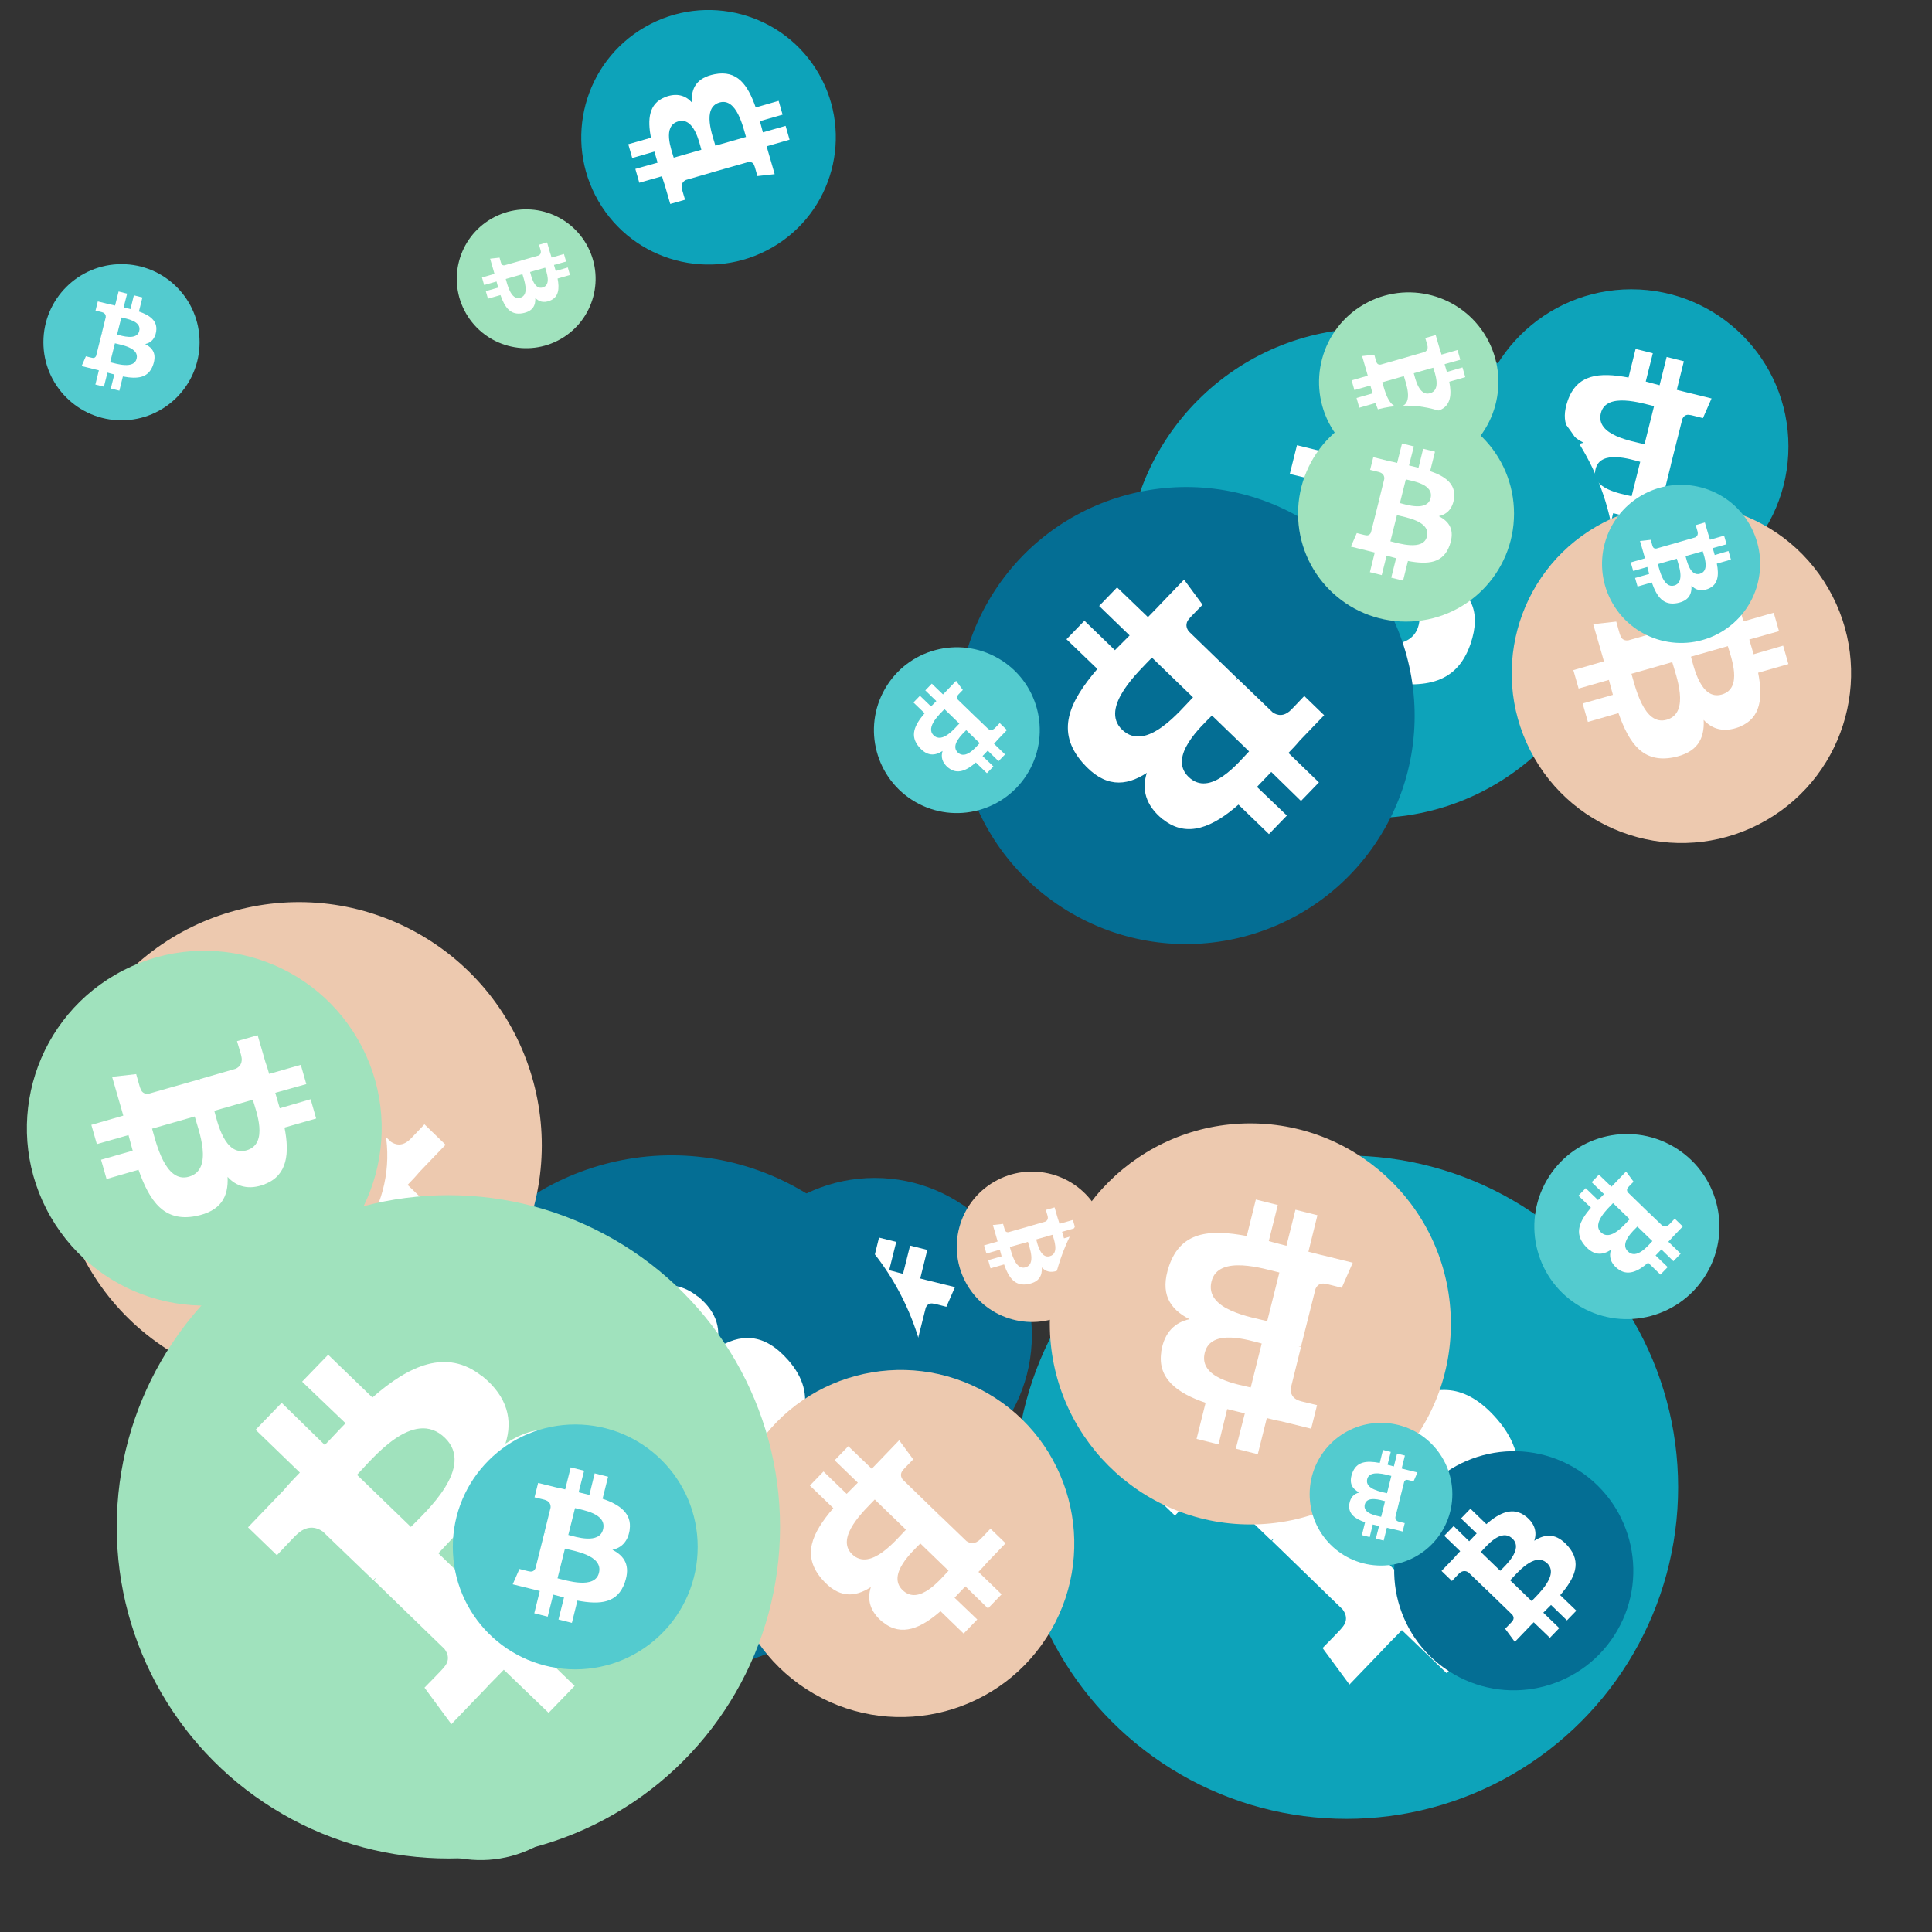
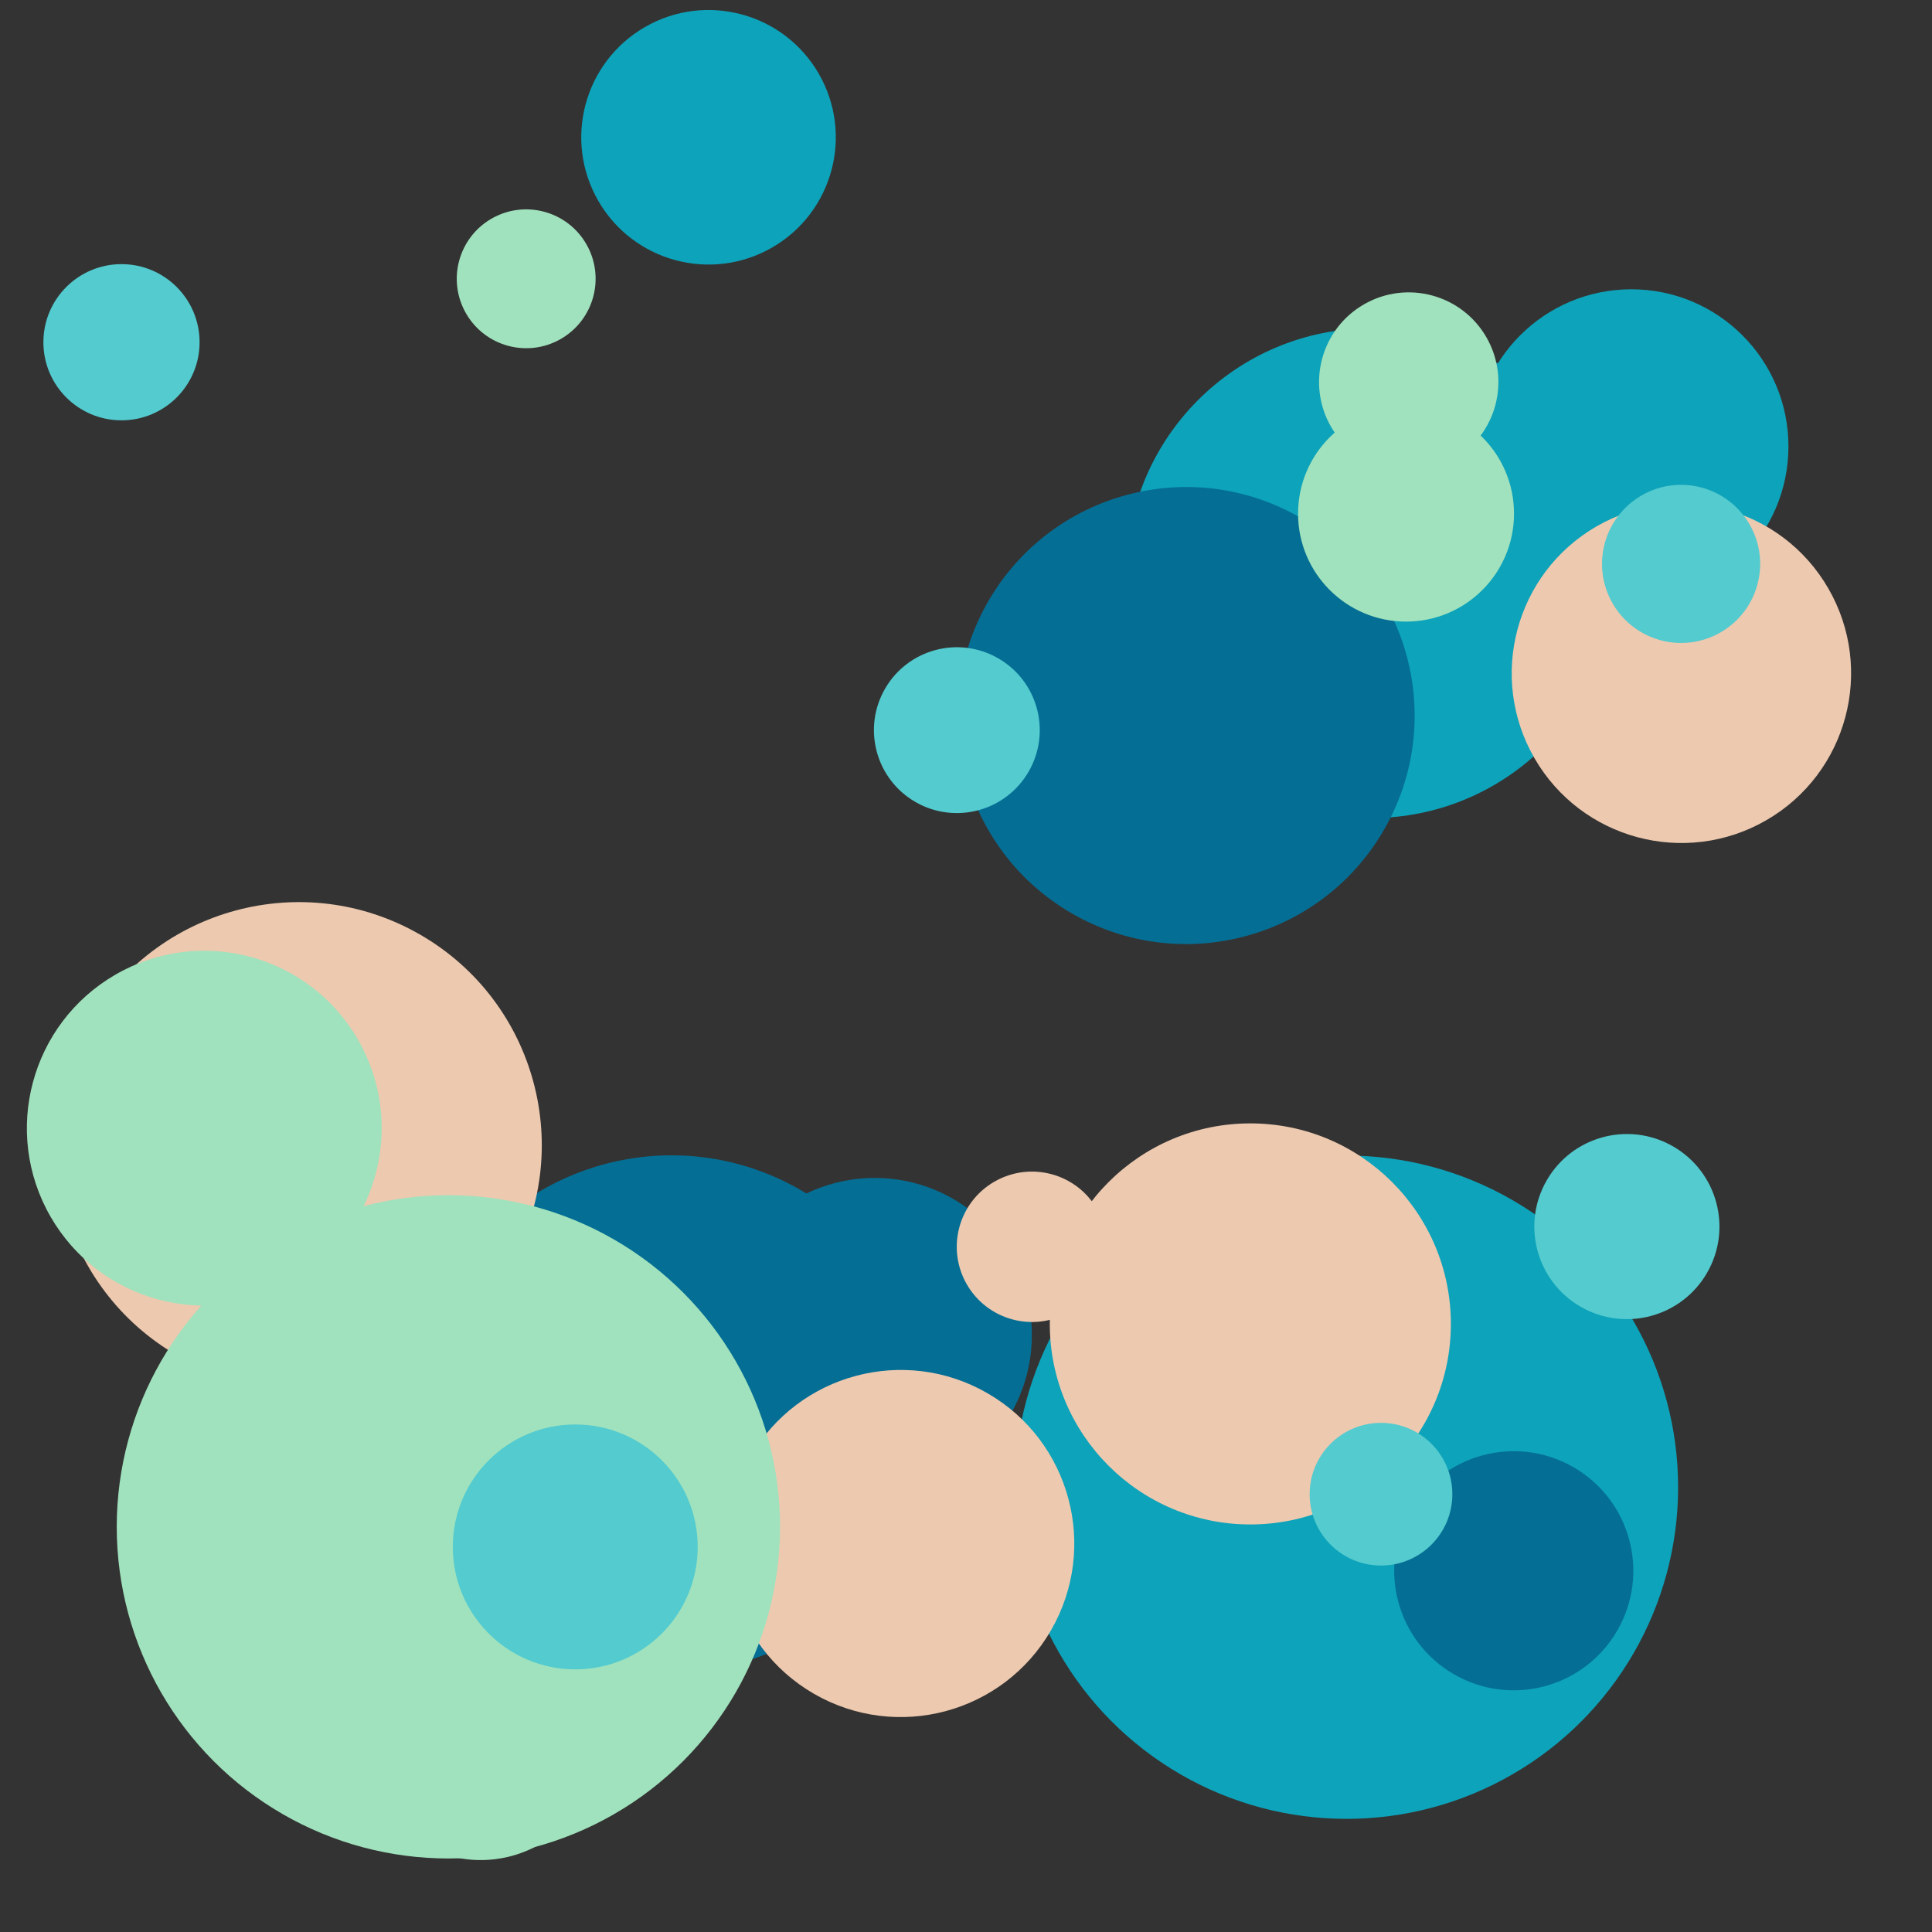
<svg xmlns="http://www.w3.org/2000/svg" viewBox="0 0 1024 1024">
  <rect x="0" y="0" width="1024" height="1024" fill="#333333" stroke="none" />
  <defs>
    <g id="asset1506" desc="Material Icons (Apache 2.0)/Logos/Bitcoin Logo">
-       <path d="M738 439 c10 -68 -42 -105 -113 -129 l23 -92 -56 -14 -22 90 c-15 -4 -30 -7 -45 -11 l23 -90 -56 -14 -23 92 c-12 -3 -24 -6 -36 -8 l0 0 -77 -19 -15 60 c0 0 42 10 41 10 23 6 27 21 26 33 l-26 105 c2 0 4 1 6 2 -2 0 -4 -1 -6 -1 l-37 147 c-3 7 -10 17 -26 13 1 1 -41 -10 -41 -10 l-28 64 73 18 c14 3 27 7 40 10 l-23 93 56 14 23 -92 c15 4 30 8 45 12 l-23 92 56 14 23 -93 c96 18 168 11 198 -76 24 -70 -1 -110 -52 -136 37 -8 64 -33 72 -82 l0 0 zm-128 180 c-17 70 -135 32 -173 23 l31 -124 c38 10 160 28 142 101 zm17 -181 c-16 63 -114 31 -145 23 l28 -112 c32 8 134 23 117 89 l0 0 z" />
-     </g>
+       </g>
    <g id="asset1506_coin">
      <circle cx="511" cy="511" r="511" />
      <use href="#asset1506" fill="#FFF" />
    </g>
    <g id="bitcoinArt110">
      <use href="#asset1506_coin" fill="#0DA3BA" transform="translate(538,612) scale(0.344, 0.344) rotate(2820, 512, 512)" />
      <use href="#asset1506_coin" fill="#0DA3BA" transform="translate(586,295) scale(0.132, 0.132) rotate(780, 512, 512)" />
      <use href="#asset1506_coin" fill="#0DA3BA" transform="translate(781,153) scale(0.163, 0.163) rotate(2340, 512, 512)" />
      <use href="#asset1506_coin" fill="#0DA3BA" transform="translate(99,564) scale(0.138, 0.138) rotate(3000, 512, 512)" />
      <use href="#asset1506_coin" fill="#0DA3BA" transform="translate(308,5) scale(0.132, 0.132) rotate(240, 512, 512)" />
      <use href="#asset1506_coin" fill="#0DA3BA" transform="translate(597,174) scale(0.254, 0.254) rotate(3240, 512, 512)" />
      <use href="#asset1506_coin" fill="#046E94" transform="translate(72,662) scale(0.282, 0.282) rotate(420, 512, 512)" />
      <use href="#asset1506_coin" fill="#046E94" transform="translate(380,624) scale(0.163, 0.163) rotate(2700, 512, 512)" />
      <use href="#asset1506_coin" fill="#046E94" transform="translate(739,769) scale(0.124, 0.124) rotate(1380, 512, 512)" />
      <use href="#asset1506_coin" fill="#046E94" transform="translate(507,258) scale(0.237, 0.237) rotate(1200, 512, 512)" />
      <use href="#asset1506_coin" fill="#046E94" transform="translate(219,612) scale(0.268, 0.268) rotate(1740, 512, 512)" />
      <use href="#asset1506_coin" fill="#046E94" transform="translate(157,571) scale(0.102, 0.102) rotate(2400, 512, 512)" />
      <use href="#asset1506_coin" fill="#EDC9AF" transform="translate(507,621) scale(0.078, 0.078) rotate(780, 512, 512)" />
      <use href="#asset1506_coin" fill="#EDC9AF" transform="translate(29,478) scale(0.252, 0.252) rotate(3360, 512, 512)" />
      <use href="#asset1506_coin" fill="#EDC9AF" transform="translate(801,267) scale(0.176, 0.176) rotate(2580, 512, 512)" />
      <use href="#asset1506_coin" fill="#EDC9AF" transform="translate(556,595) scale(0.208, 0.208) rotate(2700, 512, 512)" />
      <use href="#asset1506_coin" fill="#EDC9AF" transform="translate(385,726) scale(0.180, 0.180) rotate(480, 512, 512)" />
      <use href="#asset1506_coin" fill="#EDC9AF" transform="translate(62,541) scale(0.140, 0.140) rotate(420, 512, 512)" />
      <use href="#asset1506_coin" fill="#A0E2BD" transform="translate(699,155) scale(0.093, 0.093) rotate(1860, 512, 512)" />
      <use href="#asset1506_coin" fill="#A0E2BD" transform="translate(192,860) scale(0.123, 0.123) rotate(2460, 512, 512)" />
      <use href="#asset1506_coin" fill="#A0E2BD" transform="translate(688,215) scale(0.112, 0.112) rotate(0, 512, 512)" />
      <use href="#asset1506_coin" fill="#A0E2BD" transform="translate(62,633) scale(0.344, 0.344) rotate(2100, 512, 512)" />
      <use href="#asset1506_coin" fill="#A0E2BD" transform="translate(242,111) scale(0.072, 0.072) rotate(1860, 512, 512)" />
      <use href="#asset1506_coin" fill="#A0E2BD" transform="translate(14,504) scale(0.184, 0.184) rotate(780, 512, 512)" />
      <use href="#asset1506_coin" fill="#53CBCF" transform="translate(240,755) scale(0.127, 0.127) rotate(2520, 512, 512)" />
      <use href="#asset1506_coin" fill="#53CBCF" transform="translate(463,343) scale(0.086, 0.086) rotate(3000, 512, 512)" />
      <use href="#asset1506_coin" fill="#53CBCF" transform="translate(813,601) scale(0.096, 0.096) rotate(120, 512, 512)" />
      <use href="#asset1506_coin" fill="#53CBCF" transform="translate(849,257) scale(0.082, 0.082) rotate(2580, 512, 512)" />
      <use href="#asset1506_coin" fill="#53CBCF" transform="translate(23,140) scale(0.081, 0.081) rotate(720, 512, 512)" />
      <use href="#asset1506_coin" fill="#53CBCF" transform="translate(694,754) scale(0.074, 0.074) rotate(3420, 512, 512)" />
    </g>
  </defs>
  <use href="#bitcoinArt110" />
</svg>